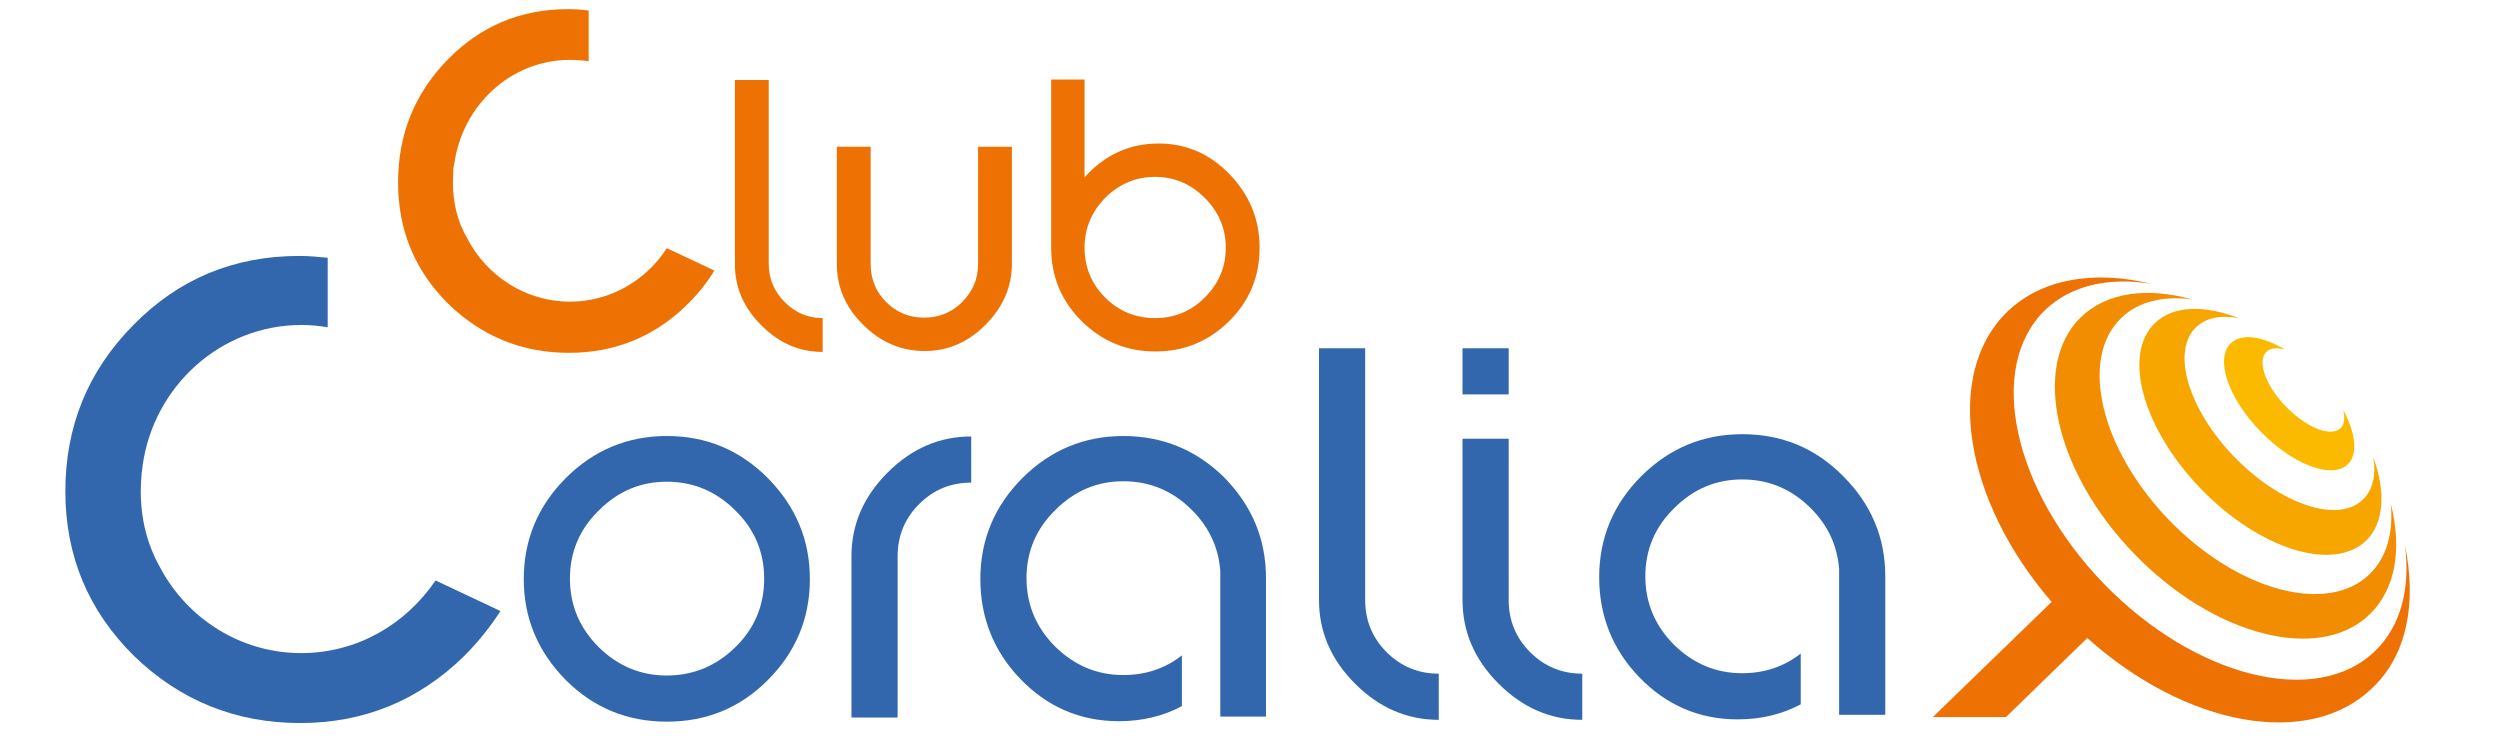
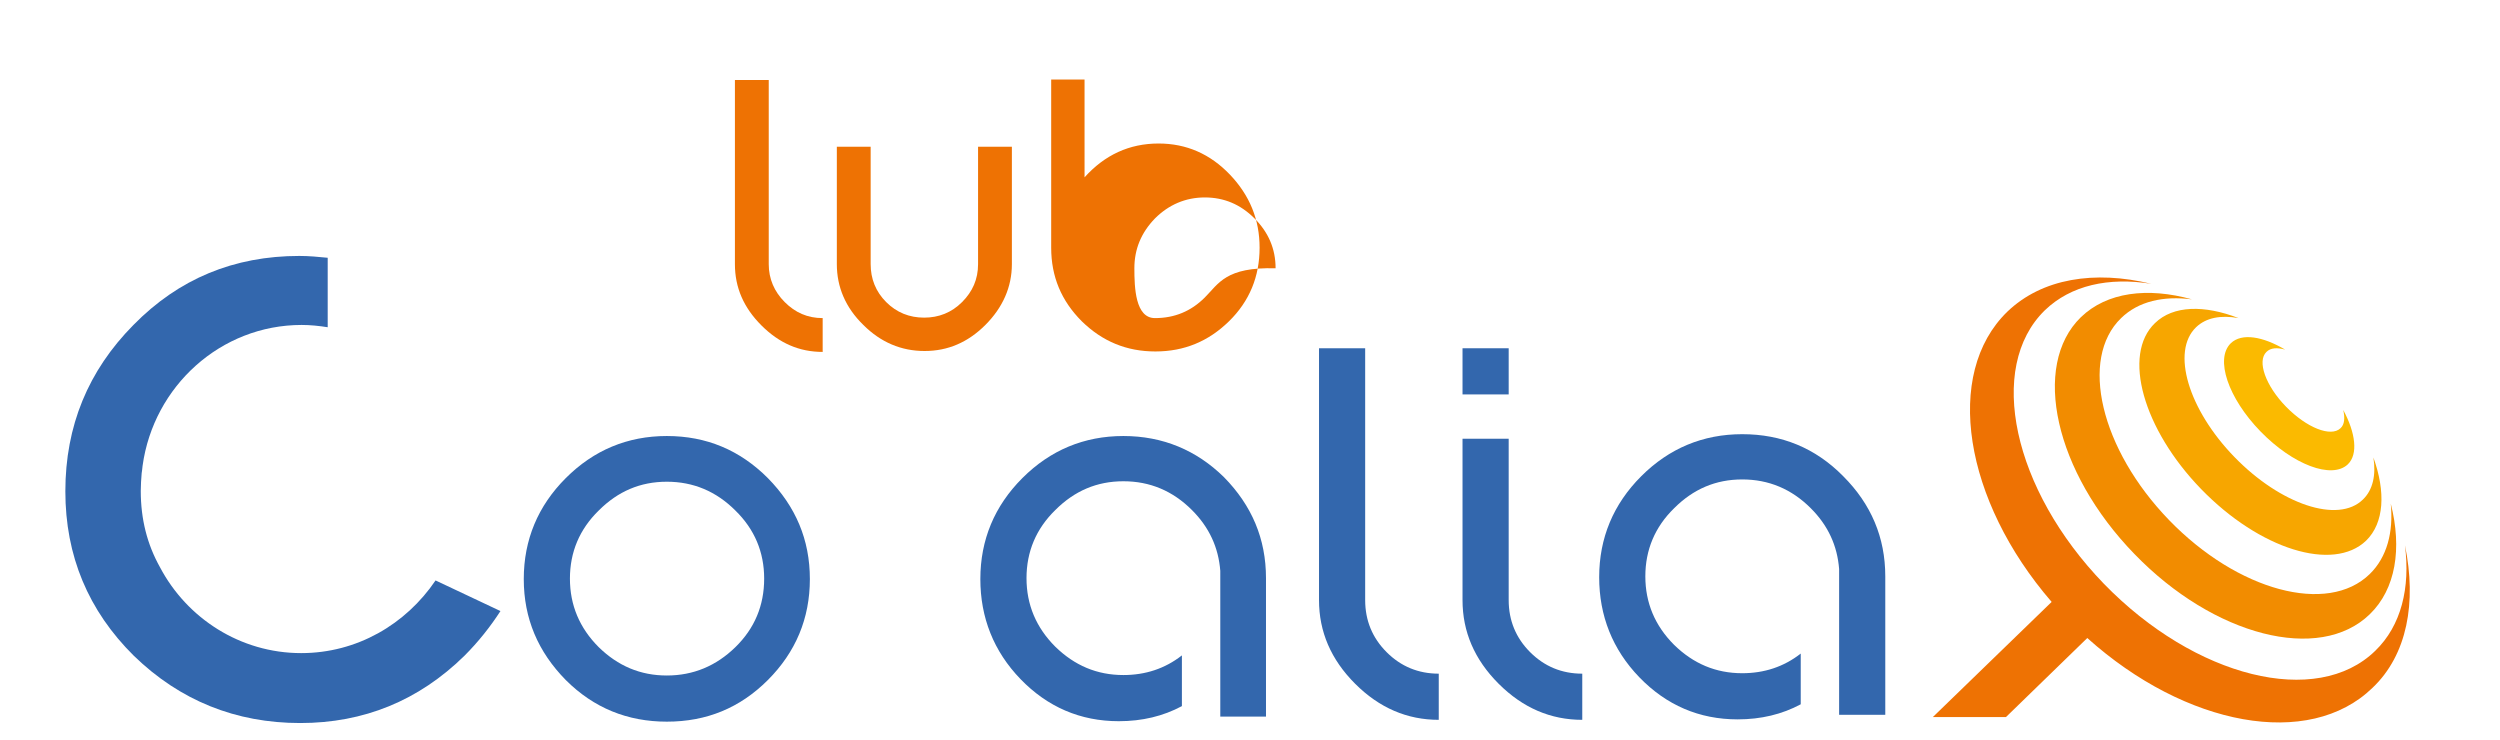
<svg xmlns="http://www.w3.org/2000/svg" version="1.1" id="Calque_1" x="0px" y="0px" viewBox="0 0 547 161.9" style="enable-background:new 0 0 547 161.9;" xml:space="preserve">
  <style type="text/css">
	.st0{fill:#3367AD;}
	.st1{fill:#EE7203;}
	.st2{fill:#F28C00;}
	.st3{fill:#F7A600;}
	.st4{fill:#FBBA00;}
</style>
  <g>
    <path class="st0" d="M145.9,95.4c-8.6,0-16,3.1-22.1,9.2c-6.1,6.1-9.2,13.5-9.2,22.1s3.1,15.9,9.2,22.1c6.1,6.1,13.5,9.1,22.1,9.1   c8.7,0,16-3,22.1-9.1s9.2-13.5,9.2-22.1s-3.1-15.9-9.2-22.1C161.9,98.5,154.6,95.4,145.9,95.4z M160.9,141.6   c-4.2,4.1-9.2,6.2-15,6.2s-10.7-2.1-14.9-6.2c-4.2-4.2-6.3-9.2-6.3-15s2.1-10.8,6.3-14.9c4.2-4.2,9.1-6.3,14.9-6.3   c5.8,0,10.8,2.1,15,6.3c4.2,4.1,6.3,9.1,6.3,14.9C167.2,132.5,165.1,137.5,160.9,141.6z" />
-     <path class="st0" d="M186.3,121.7V157h10.1v-35.3c0-4.5,1.6-8.3,4.7-11.4c3.2-3.2,7-4.7,11.4-4.7V95.5c-6.9,0-13,2.6-18.3,7.9   C189,108.6,186.3,114.7,186.3,121.7z" />
    <rect x="320" y="76.2" class="st0" width="10.1" height="10.1" />
    <path class="st0" d="M330.1,131.3V96H320v0.4v24.9v10c0,6.9,2.6,13,7.9,18.3s11.4,7.9,18.3,7.9v-10.1c-4.5,0-8.3-1.6-11.4-4.7   C331.7,139.6,330.1,135.8,330.1,131.3z" />
    <path class="st0" d="M298.7,131.3v-8.4l0,0V76.2h-10.1V96v26.9v8.4c0,6.9,2.6,13,7.9,18.3s11.4,7.9,18.3,7.9v-10.1   c-4.5,0-8.3-1.6-11.4-4.7C300.3,139.6,298.7,135.8,298.7,131.3z" />
    <path class="st0" d="M403.3,104.2c-6.1-6.2-13.5-9.2-22.1-9.2s-16,3.1-22.1,9.2c-6.1,6.1-9.2,13.5-9.2,22.1   c0,8.4,2.9,15.8,8.8,21.9c5.9,6.1,13.1,9.2,21.5,9.2c5.1,0,9.7-1.1,13.8-3.3V143c-3.7,2.9-8,4.3-12.8,4.3c-5.8,0-10.7-2.1-14.9-6.2   c-4.2-4.2-6.3-9.2-6.3-15s2.1-10.8,6.3-14.9c4.2-4.2,9.1-6.3,14.9-6.3s10.8,2.1,15,6.3c3.8,3.8,5.8,8.2,6.2,13.3l0,0v0.5   c0,0.4,0,0.7,0,1.1c0,0.4,0,0.7,0,1.1v20.2c0,0,0,0,0-0.1v9.1h10.1v-30.3C412.5,117.6,409.4,110.3,403.3,104.2z" />
    <path class="st0" d="M245.8,95.4c-8.6,0-16,3.1-22.1,9.2c-6.1,6.1-9.2,13.5-9.2,22.1c0,8.4,2.9,15.8,8.8,21.9   c5.9,6.1,13.1,9.2,21.5,9.2c5.1,0,9.7-1.1,13.8-3.3v-11.1c-3.7,2.9-8,4.3-12.8,4.3c-5.8,0-10.7-2.1-14.9-6.2   c-4.2-4.2-6.3-9.2-6.3-15s2.1-10.8,6.3-14.9c4.2-4.2,9.1-6.3,14.9-6.3c5.8,0,10.8,2.1,15,6.3c3.8,3.8,5.8,8.2,6.2,13.3l0,0v0.5   c0,0.4,0,0.7,0,1.1c0,0.4,0,0.7,0,1.1v20.2c0,0,0,0,0-0.1v9.1h10v-30.3c0-8.6-3.1-15.9-9.2-22.1C261.8,98.5,254.4,95.4,245.8,95.4z   " />
    <path class="st0" d="M65.9,142.9c-13.3,0-25-7.6-30.9-18.8c-2.8-5-4.2-10.5-4.2-16.7c0-1.3,0.1-2.6,0.2-3.9c0-0.2,0.1-0.4,0.1-0.7   s0.1-0.6,0.1-0.9C33.6,84.5,48.3,71.1,66,71.1c1.9,0,3.8,0.2,5.7,0.5V56.4c-2-0.2-4.1-0.4-6.2-0.4c-14.3,0-26.4,5-36.3,15.1   c-9.9,10-14.9,22.1-14.9,36.4c0,14.1,5,26.1,15,36c10.1,9.8,22.3,14.7,36.4,14.7c13.9,0,25.9-4.9,35.9-14.7   c3.1-3.1,5.7-6.4,7.9-9.8L95.3,127C88.8,136.6,78.1,142.9,65.9,142.9z" />
  </g>
  <g>
-     <path class="st1" d="M124.7,66c-9.7,0-18.2-5.6-22.5-13.9c-2.1-3.6-3.1-7.7-3.1-12.3c0-1,0.1-1.9,0.1-2.9c0-0.2,0-0.3,0.1-0.5   c0-0.2,0-0.4,0.1-0.6c1.8-12.8,12.4-22.7,25.3-22.7c1.4,0,2.8,0.1,4.1,0.3V2.3c-1.5-0.2-3-0.3-4.5-0.3c-10.4,0-19.2,3.7-26.4,11.1   c-7.2,7.4-10.8,16.3-10.8,26.8c0,10.4,3.6,19.2,10.9,26.5c7.4,7.2,16.2,10.8,26.5,10.8c10.1,0,18.9-3.6,26.1-10.8   c2.3-2.3,4.2-4.7,5.7-7.2l-10.4-4.9C141.4,61.3,133.6,66,124.7,66z" />
    <path class="st1" d="M168.2,57.8v-6.2l0,0V17.5h-7.4V32v19.6v6.2c0,5.1,1.9,9.5,5.8,13.4c3.9,3.9,8.3,5.8,13.4,5.8v-7.4   c-3.3,0-6-1.2-8.3-3.5S168.2,61,168.2,57.8z" />
    <path class="st1" d="M214,57.8c0,3.3-1.2,6-3.5,8.3s-5.1,3.4-8.3,3.4s-6-1.1-8.3-3.4c-2.3-2.3-3.4-5.1-3.4-8.3V32.1h-7.4v25.7   c0,5,1.9,9.5,5.8,13.3c3.8,3.8,8.3,5.7,13.4,5.7c5.1,0,9.5-1.9,13.3-5.7s5.8-8.3,5.8-13.3V32.1H214V57.8z" />
-     <path class="st1" d="M269.1,38.2c-4.3-4.5-9.5-6.8-15.6-6.8c-6.4,0-11.8,2.5-16.2,7.4V17.4H230v36.8c0,6.3,2.2,11.6,6.7,16.1   c4.5,4.4,9.8,6.6,16.1,6.6s11.6-2.2,16.1-6.6c4.5-4.4,6.7-9.8,6.7-16.1C275.6,48,273.4,42.7,269.1,38.2z M263.6,65.1   c-3,3-6.6,4.5-10.9,4.5c-4.2,0-7.9-1.5-10.9-4.5s-4.5-6.7-4.5-10.9c0-4.2,1.5-7.8,4.5-10.9c3-3,6.7-4.6,10.9-4.6   c4.2,0,7.8,1.5,10.9,4.6c3,3,4.6,6.6,4.6,10.9C268.2,58.4,266.7,62,263.6,65.1z" />
+     <path class="st1" d="M269.1,38.2c-4.3-4.5-9.5-6.8-15.6-6.8c-6.4,0-11.8,2.5-16.2,7.4V17.4H230v36.8c0,6.3,2.2,11.6,6.7,16.1   c4.5,4.4,9.8,6.6,16.1,6.6s11.6-2.2,16.1-6.6c4.5-4.4,6.7-9.8,6.7-16.1C275.6,48,273.4,42.7,269.1,38.2z M263.6,65.1   c-3,3-6.6,4.5-10.9,4.5s-4.5-6.7-4.5-10.9c0-4.2,1.5-7.8,4.5-10.9c3-3,6.7-4.6,10.9-4.6   c4.2,0,7.8,1.5,10.9,4.6c3,3,4.6,6.6,4.6,10.9C268.2,58.4,266.7,62,263.6,65.1z" />
  </g>
  <g>
    <path class="st2" d="M467,121.2c17.4,18,40.5,23.9,51.5,13.2c5.7-5.5,7.1-14.4,4.6-24.2c0.6,6.2-0.8,11.7-4.6,15.4   c-9.2,9-28.9,3.7-43.9-11.8s-19.7-35.3-10.5-44.2c3.8-3.7,9.3-4.9,15.5-4.1c-9.7-2.7-18.6-1.6-24.3,3.9   C444.4,80,449.6,103.3,467,121.2z" />
    <path class="st3" d="M481.6,107c12.8,13.2,28.9,18.2,36.1,11.3c4-3.9,4.3-10.7,1.6-18.2c0.6,3.8-0.1,7.1-2.3,9.2   c-5.4,5.3-18,1.1-28.1-9.3c-10.1-10.4-13.9-23.1-8.4-28.4c2.2-2.1,5.4-2.7,9.3-2c-7.5-2.9-14.3-2.8-18.3,1.1   C464.3,77.6,468.9,93.9,481.6,107z" />
    <path class="st4" d="M494.6,94.4c7.1,7.3,15.6,10.5,19.1,7.2c2.3-2.2,1.7-6.9-1-11.9c0.4,1.7,0.3,3.2-0.6,4   c-2.1,2-7.4-0.1-11.9-4.7c-4.5-4.6-6.4-10-4.3-12c0.9-0.9,2.3-1,4.1-0.5c-4.9-2.9-9.5-3.7-11.9-1.4   C484.6,78.5,487.5,87.1,494.6,94.4z" />
  </g>
  <path class="st1" d="M526.2,119.3c1.2,9.3-0.8,17.6-6.5,23.1c-12.8,12.5-39.4,5.9-59.4-14.7c-19.9-20.6-25.7-47.3-12.9-59.8  c5.7-5.5,14-7.3,23.3-5.8c-12.4-3-23.9-1.2-31.5,6.1c-14,13.6-9.5,41.3,9.7,63.5l-26,25.2h16l17.8-17.3  c21.5,19.3,48.5,24.4,62.4,10.9C526.7,143.3,528.8,131.8,526.2,119.3z" />
</svg>